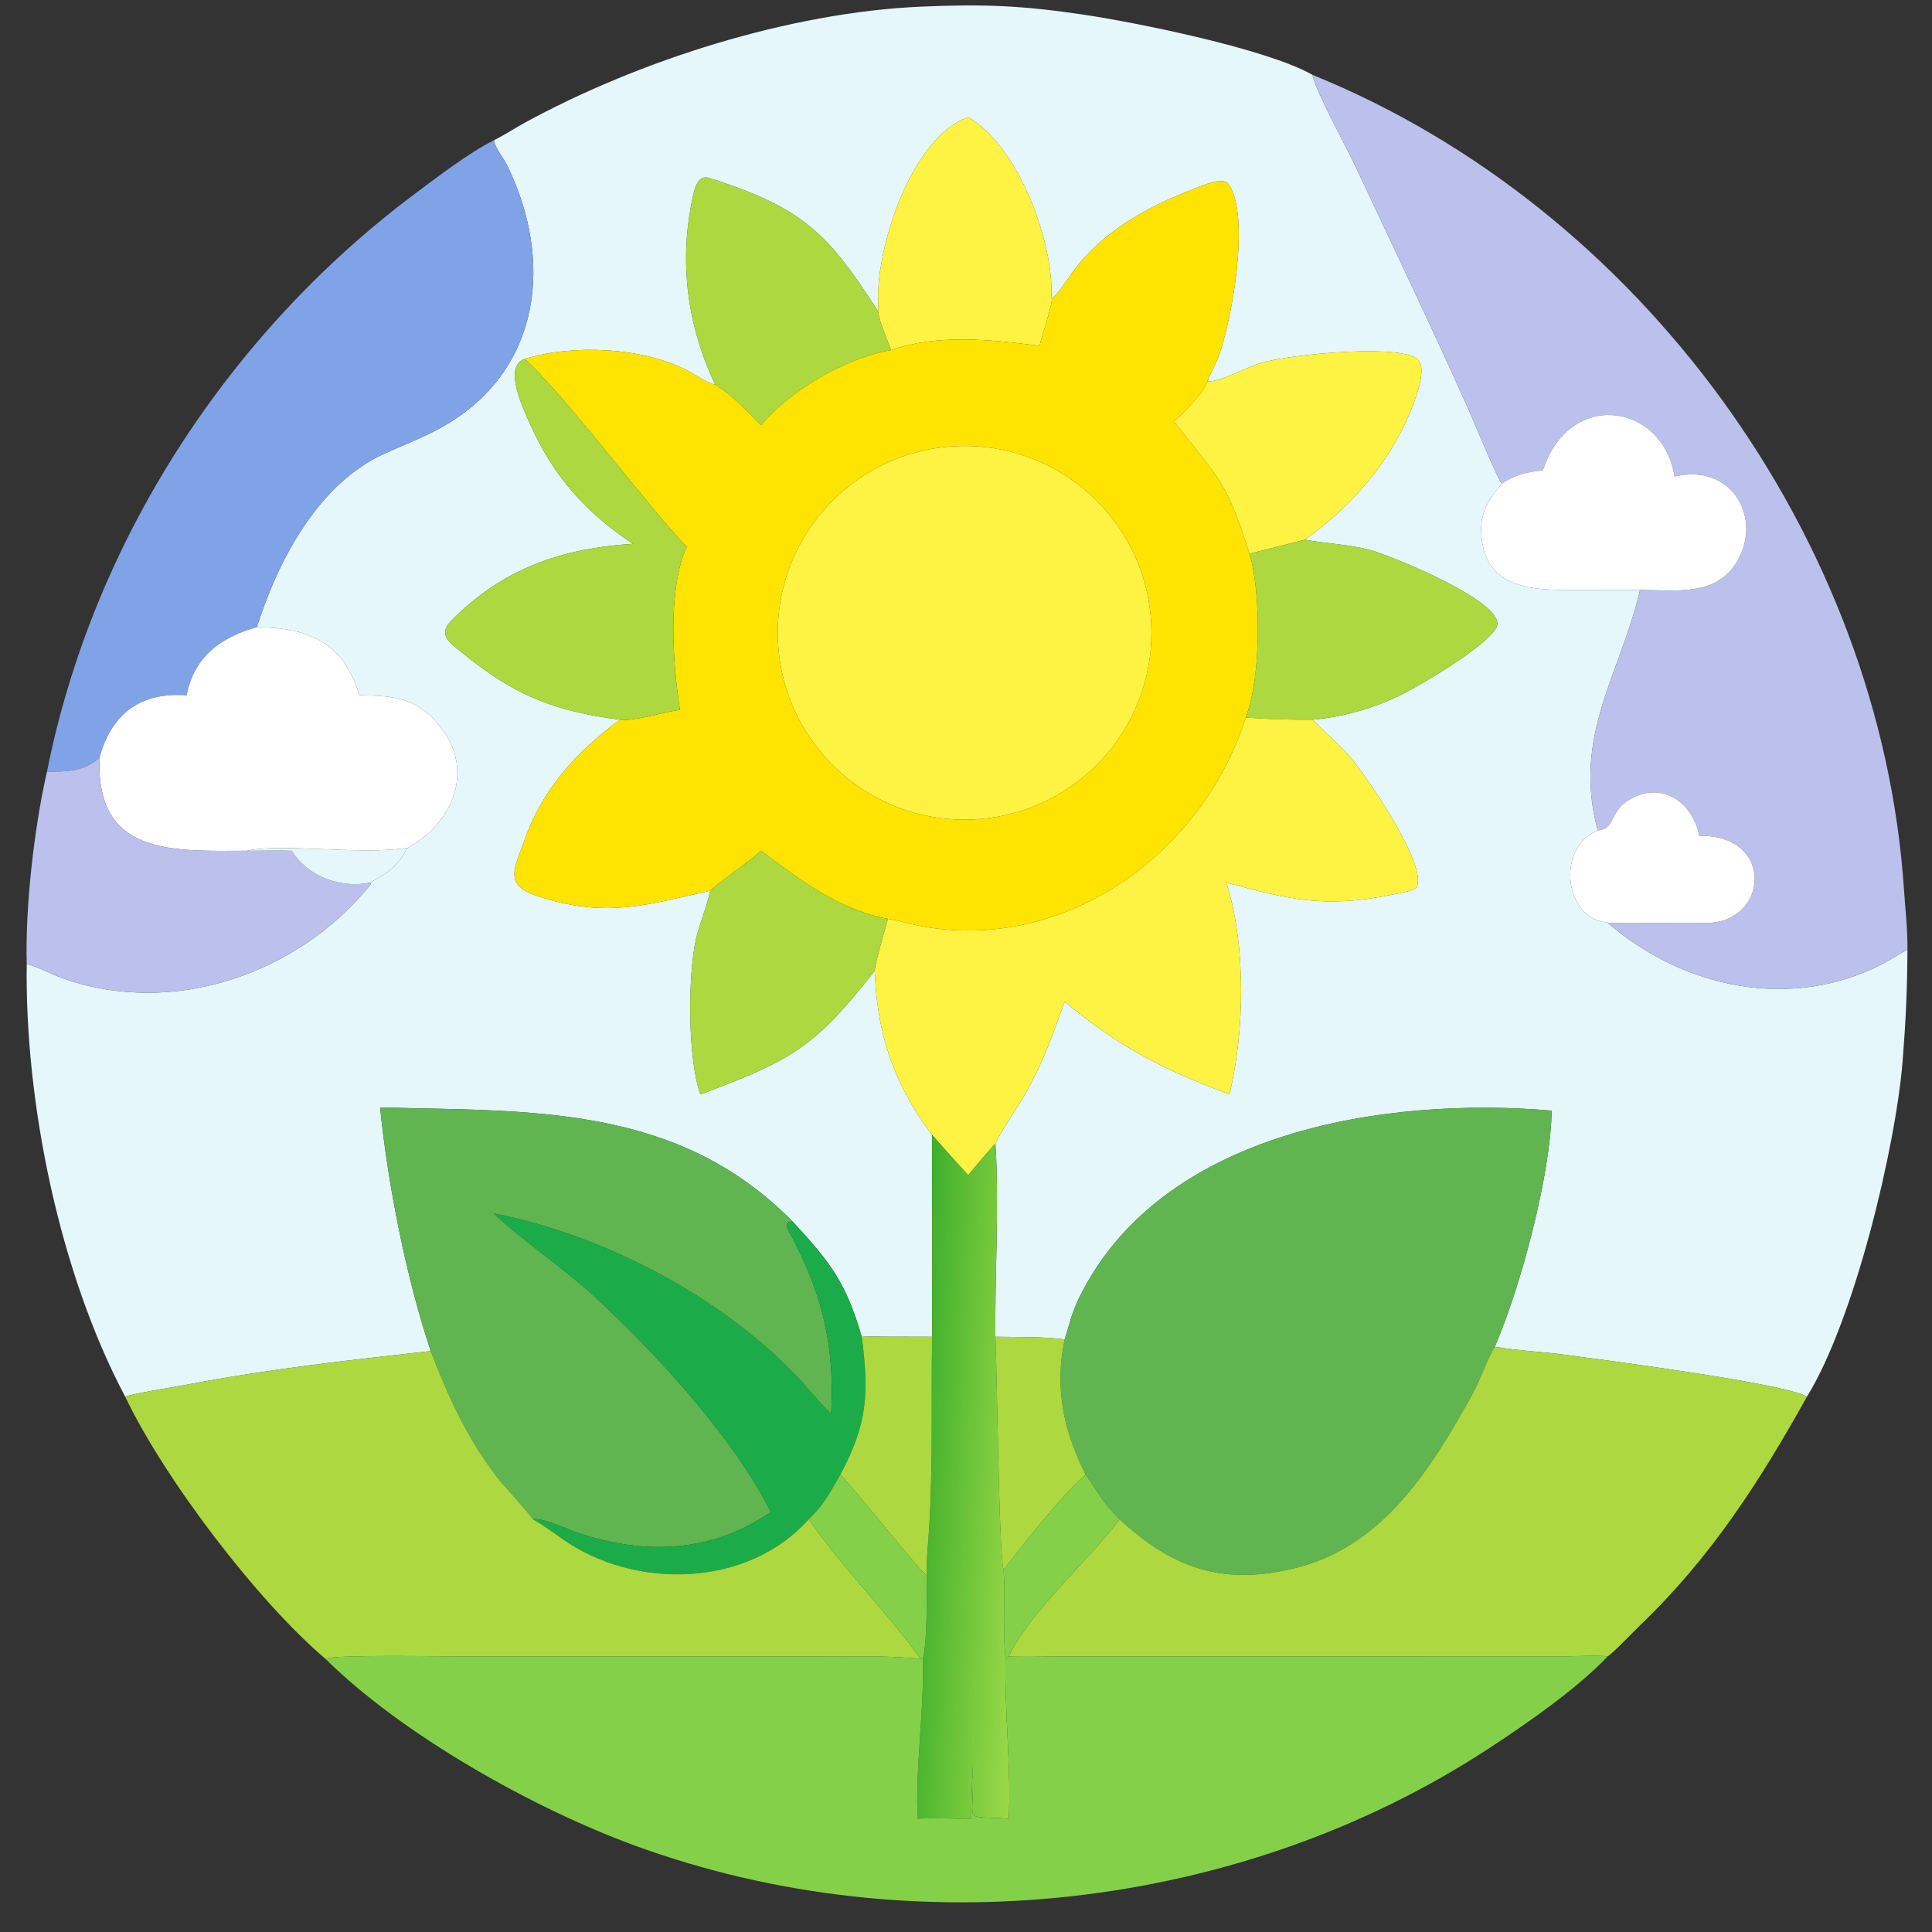
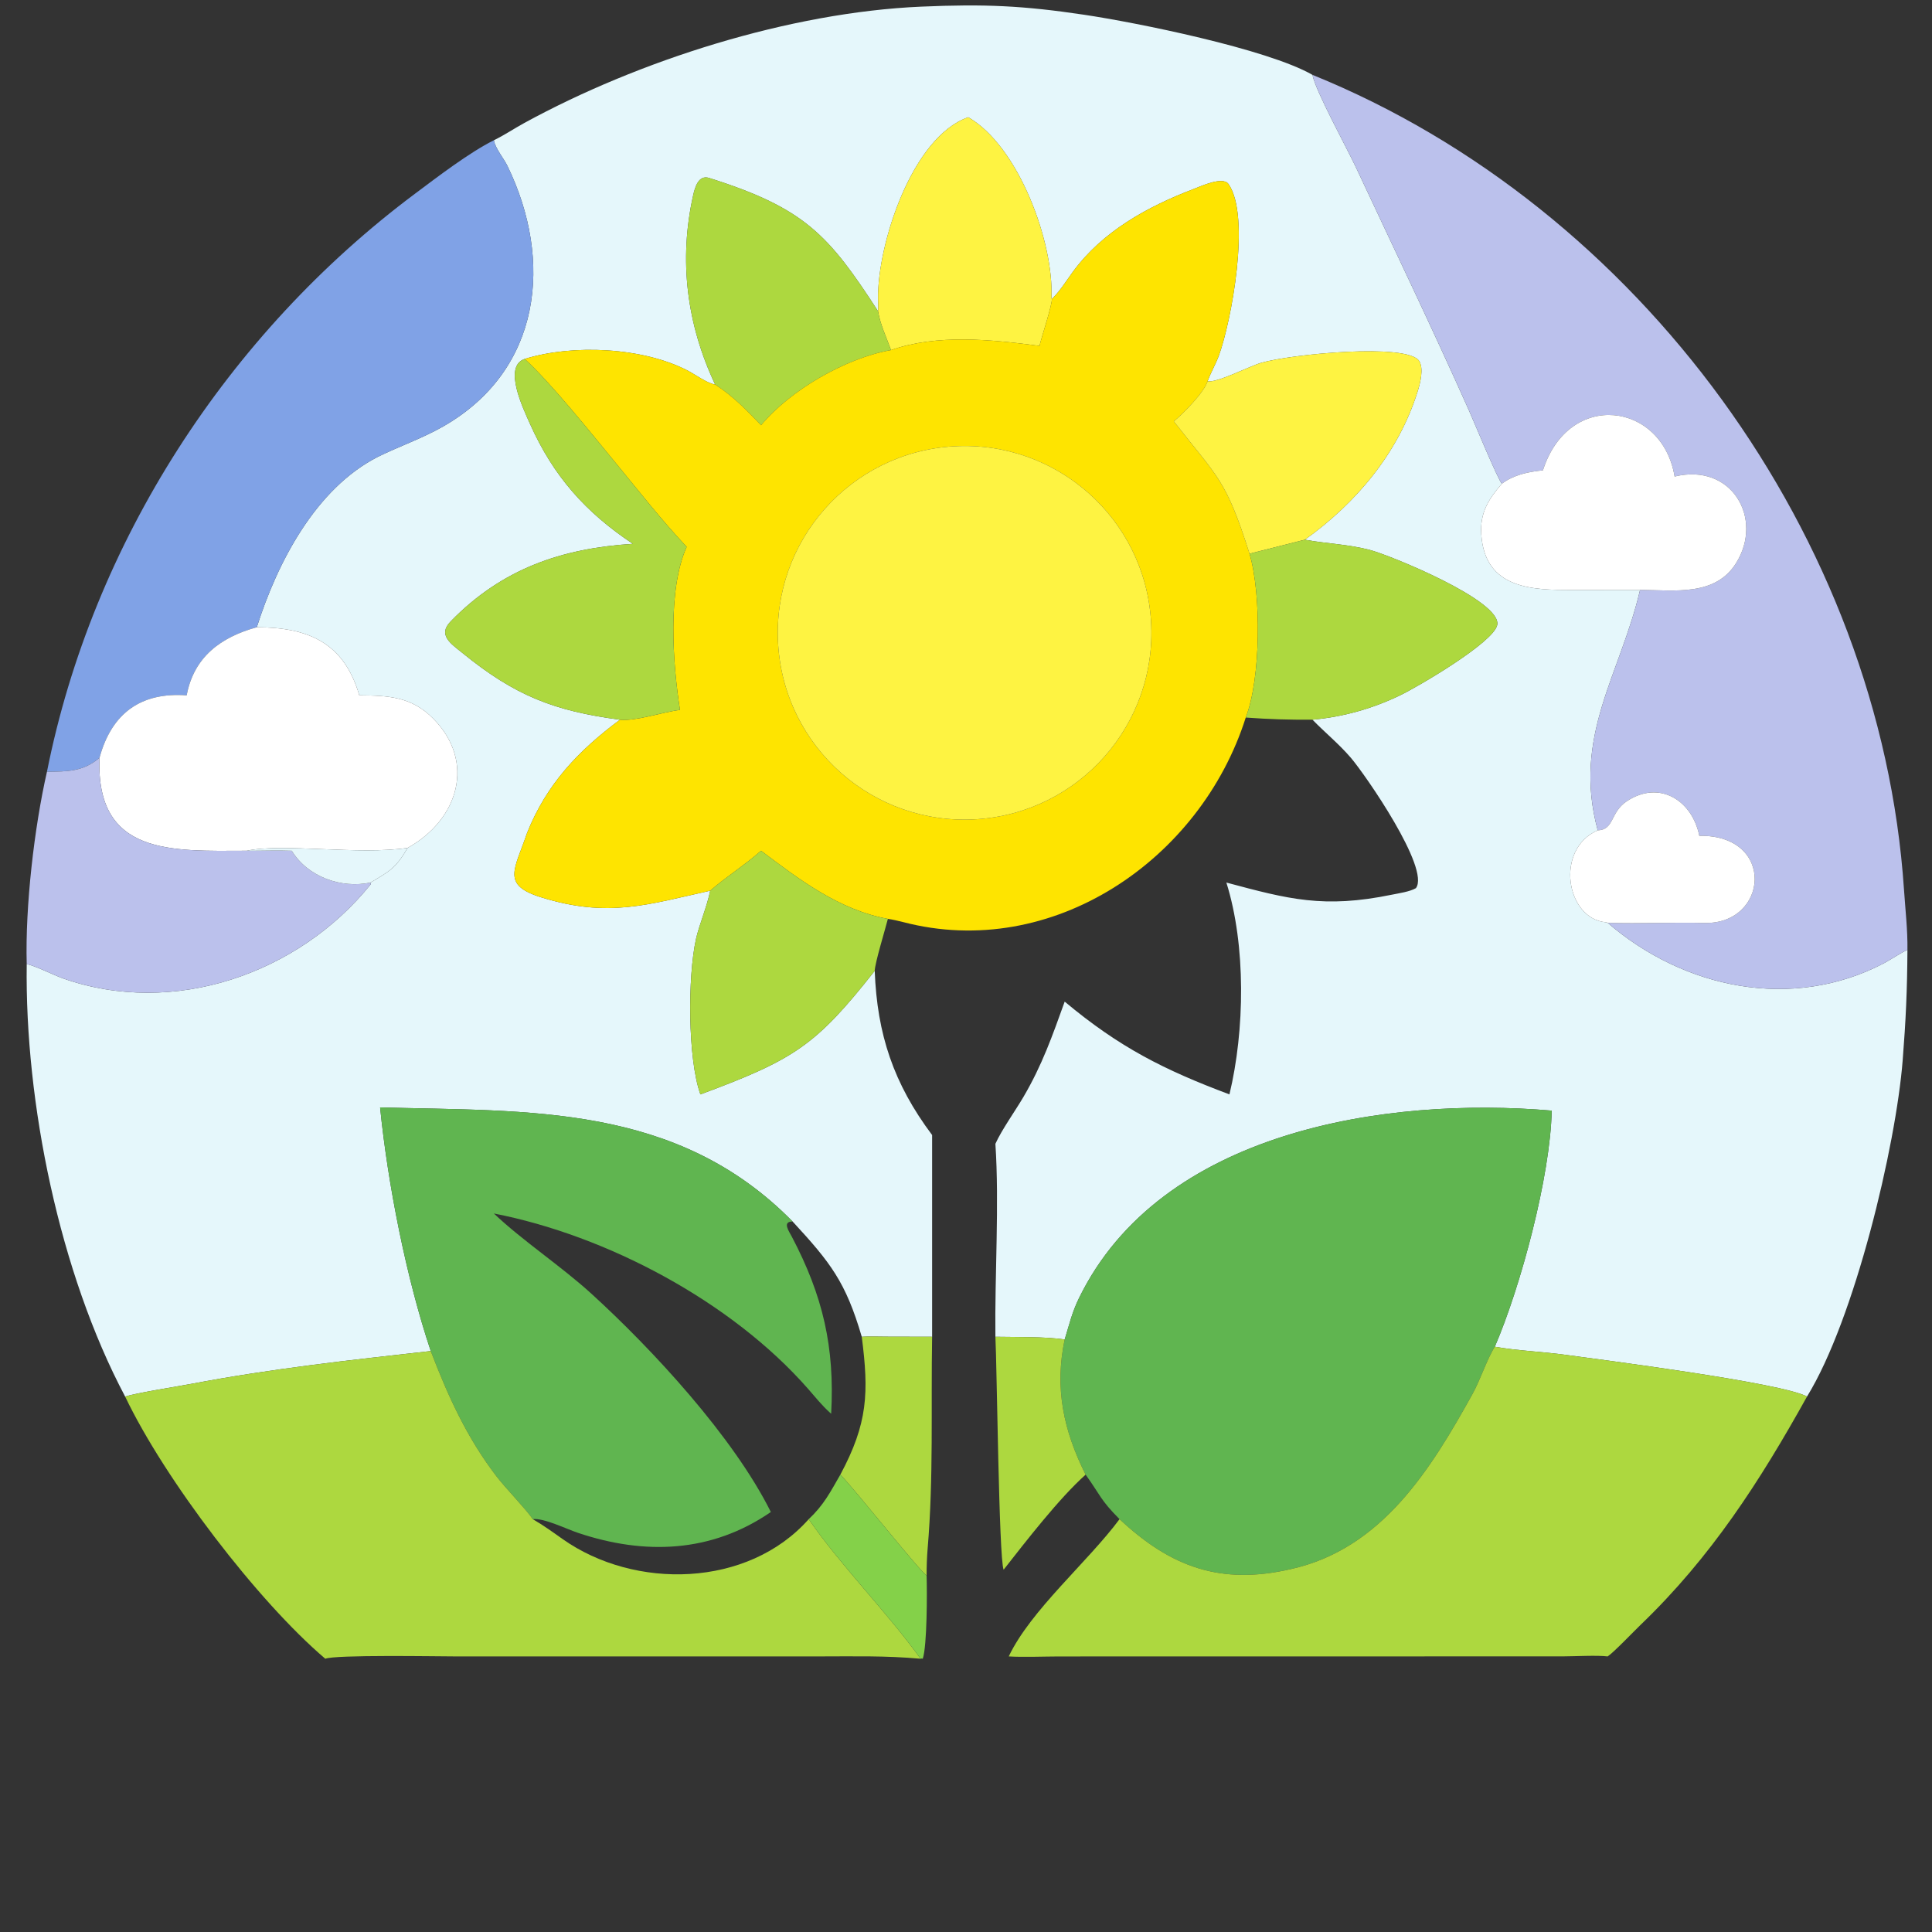
<svg xmlns="http://www.w3.org/2000/svg" width="1024" height="1024" viewBox="0 0 1024 1024">
  <rect x="0" y="0" width="1024" height="1024" fill="#333333" stroke="none" />
  <path fill="#E5F7FB" transform="scale(2 2)" d="M347.82 19.839C348.548 23.934 357.083 39.527 359.276 44.214C369.34 65.718 379.666 87.161 389.325 108.847C390.33 111.094 397.107 127.478 398.026 128.172C394.446 132.297 392.179 135.906 392.555 141.621C393.517 156.249 406.369 156.356 416.77 156.349L434.636 156.324C429.405 178.774 416.64 195.022 423.412 220.045C411.951 225.059 415.039 243.455 425.546 244.411C425.868 244.446 425.791 244.43 426.05 244.557C446.226 261.955 474.83 268.043 499.241 255.279C500.749 254.491 504.28 252.181 505.49 251.726C505.43 262.426 505.066 270.368 504.23 280.98C502.441 303.708 491.495 349.638 478.881 370.1C472.149 366.441 424.338 360.344 414.916 359.048C408.645 358.185 402.349 357.984 396.139 356.905C403.034 340.904 410.863 311.721 411.22 294.323C367.193 290.551 307.6 299.687 285.949 344.003C284.07 347.849 283.373 351.033 282.152 354.972C276.622 354.185 269.394 354.365 263.79 354.257C263.593 338.002 264.855 319.04 263.79 303.125C265.445 299.431 269.055 294.404 271.243 290.668C276.202 282.203 278.866 274.57 282.152 265.441C296.662 277.568 308.433 283.502 325.814 290.027C329.889 273.111 330.234 250.544 325.002 233.886C341.456 238.297 350.822 240.805 368.842 237.106C370.776 236.709 373.59 236.32 375.227 235.375C379.114 230.257 361.775 205.231 357.968 200.793C354.859 197.169 351.147 194.146 347.82 190.731C355.941 189.982 363.547 187.849 370.907 184.335C375.676 182.058 395.728 170.326 396.769 165.673C398.202 159.265 368.166 147.027 362.852 145.688C356.95 144.201 351.772 144.098 346.021 143.067L345.808 143.027C359.427 133.287 370.577 120.017 375.672 103.781C376.347 101.629 377.383 97.678 376.079 95.657C372.985 90.862 342.146 93.828 334.148 96.171C331.114 97.06 322.346 101.586 320.021 101.021C320.843 98.768 322.191 96.476 323.032 94.174C326.31 85.216 331.528 57.33 325.572 48.787C324.079 46.645 318.292 49.34 316.467 50.034C304.169 54.714 292.111 61.316 284.224 72.176C282.559 74.466 281.043 76.911 279.073 78.926L278.762 79.239C278.72 79.133 278.678 79.028 278.636 78.922C279.306 64.178 269.933 38.737 256.593 31.07C241.671 36.282 232.539 64.716 232.69 79.103C232.699 80.03 232.813 81.581 232.682 82.448C219.584 62.27 213.301 55.162 187.92 47.16C185.129 46.281 184.182 49.584 183.698 51.74C179.833 68.994 181.999 85.941 189.508 101.887C187.589 101.678 184.203 99.232 182.355 98.265C170.389 91.998 151.789 91.163 139.051 95.12C133.268 97.082 138.591 108.148 140.432 112.279C146.638 126.209 155.203 135.794 167.721 144.116C148.85 145.324 133.05 150.685 119.409 164.703C115.884 168.325 119.644 170.677 122.443 172.959C136.471 184.394 146.846 188.412 164.298 190.731C153.317 198.914 144.918 207.691 139.701 220.687C136.397 230.471 132.749 234.478 143.404 237.795C161.227 243.341 171.69 239.689 188.209 236.045C187.358 240.306 185.277 245.096 184.443 248.853C182.234 258.815 182.237 280.622 185.613 290.027C210.549 280.778 216.208 277.063 231.811 257.283C232.435 274.053 236.799 287.161 247.021 300.792L247.021 354.257L234.959 354.228C233.209 354.224 230.007 354.118 228.377 354.257C224.139 339.775 220.118 334.617 210.056 323.718C179.28 292.395 140.077 294.568 100.73 293.473C102.765 313.749 107.634 338.572 114.153 358.042C92.984 360.405 71.776 362.728 50.852 366.709C47.066 367.429 36.238 369.115 33.161 370.1C15.754 337.279 6.58 292.232 7.081 255.511C9.019 255.793 14.294 258.434 16.649 259.267C45.966 269.641 79.161 258.081 98.265 234.323L98.203 233.886C103.436 230.758 104.871 230.068 108.03 224.696C121.589 217.157 126.058 201.845 114.849 190.474C109.074 184.616 102.986 184.333 95.218 184.271C91.128 170.218 81.596 166.268 68.05 166.226C73.527 148.991 83.674 129.455 100.18 121.044C105.907 118.234 111.918 116.177 117.474 113C143.584 98.07 146.655 69.014 134.487 43.988C133.497 41.952 131.267 39.344 130.877 37.171C133.821 35.731 136.18 34.104 138.983 32.572C169.267 16.017 209.238 3.282 244.121 1.759C260.968 1.028 271.094 1.491 287.298 3.908C301.007 5.952 335.721 12.921 347.82 19.839Z" />
  <path fill="#BBC1EC" transform="scale(2 2)" d="M398.026 128.172C397.107 127.478 390.33 111.094 389.325 108.847C379.666 87.161 369.34 65.718 359.276 44.214C357.083 39.527 348.548 23.934 347.82 19.839C434.448 54.983 498.344 142.391 504.579 235.777C504.931 241.057 505.566 246.453 505.49 251.726C504.28 252.181 500.749 254.491 499.241 255.279C474.83 268.043 446.226 261.955 426.05 244.557C434.505 244.835 443.207 244.387 451.678 244.593C468.658 245.007 470.712 221.211 450.336 221.491C448.43 212.064 439.734 206.613 431.105 212.345C426.672 215.29 427.833 219.902 423.412 220.045C416.64 195.022 429.405 178.774 434.636 156.324C443.867 156.406 454.582 158.049 460.087 149.22C467.44 137.429 458.948 122.591 443.789 126.284C440.522 106.552 415.785 103.217 408.891 124.643C405.041 125.026 401.191 125.817 398.026 128.172Z" />
  <path fill="#FEF342" transform="scale(2 2)" d="M256.593 31.07C269.933 38.737 279.306 64.178 278.636 78.922C278.678 79.028 278.72 79.133 278.762 79.239C278.839 80.827 276.062 89.216 275.475 91.654C262.837 90.004 248.401 88.453 236.122 92.78C234.893 89.307 233.285 86.09 232.682 82.448C232.813 81.581 232.699 80.03 232.69 79.103C232.539 64.716 241.671 36.282 256.593 31.07Z" />
  <path fill="#80A2E6" transform="scale(2 2)" d="M12.443 204.525C24.542 143.724 60.405 88.393 109.984 51.331C115.906 46.904 124.348 40.429 130.877 37.171C131.267 39.344 133.497 41.952 134.487 43.988C146.655 69.014 143.584 98.07 117.474 113C111.918 116.177 105.907 118.234 100.18 121.044C83.674 129.455 73.527 148.991 68.05 166.226C58.509 168.853 51.367 174.111 49.474 184.271C37.523 183.389 29.635 188.827 26.37 200.815C21.998 204.542 17.84 204.453 12.443 204.525Z" />
  <path fill="#ADD83F" transform="scale(2 2)" d="M189.508 101.887C181.999 85.941 179.833 68.994 183.698 51.74C184.182 49.584 185.129 46.281 187.92 47.16C213.301 55.162 219.584 62.27 232.682 82.448C233.285 86.09 234.893 89.307 236.122 92.78C224.2 94.862 209.476 103.321 201.692 112.688C197.798 108.624 194.275 104.983 189.508 101.887Z" />
  <path fill="#FEE400" transform="scale(2 2)" d="M278.762 79.239L279.073 78.926C281.043 76.911 282.559 74.466 284.224 72.176C292.111 61.316 304.169 54.714 316.467 50.034C318.292 49.34 324.079 46.645 325.572 48.787C331.528 57.33 326.31 85.216 323.032 94.174C322.191 96.476 320.843 98.768 320.021 101.021C319.149 103.943 313.471 109.709 311.07 111.653L311.273 111.917C322.666 126.55 324.84 126.848 331.136 146.734C334.333 157.523 334.138 179.911 330.136 190.157C318.153 227.968 278.804 254.671 239.382 244.371C238.228 244.07 236.457 243.668 235.299 243.508C222.466 241.194 211.818 233.104 201.692 225.46C197.13 229.45 192.296 232.479 188.209 236.045C171.69 239.689 161.227 243.341 143.404 237.795C132.749 234.478 136.397 230.471 139.701 220.687C144.918 207.691 153.317 198.914 164.298 190.731C168.516 191.163 175.54 188.697 180.201 188.137C178.306 176.021 176.822 156.375 181.97 144.925C175.216 137.736 169.137 129.941 162.866 122.331C156.625 114.758 146.183 101.694 139.051 95.12C151.789 91.163 170.389 91.998 182.355 98.265C184.203 99.232 187.589 101.678 189.508 101.887C194.275 104.983 197.798 108.624 201.692 112.688C209.476 103.321 224.2 94.862 236.122 92.78C248.401 88.453 262.837 90.004 275.475 91.654C276.062 89.216 278.839 80.827 278.762 79.239ZM252.779 118.277C225.418 119.853 204.543 143.358 206.211 170.714C207.878 198.07 231.453 218.866 258.803 217.107C286.024 215.357 306.702 191.917 305.042 164.69C303.382 137.463 280.011 116.708 252.779 118.277Z" />
  <path fill="#FEF342" transform="scale(2 2)" d="M311.07 111.653C313.471 109.709 319.149 103.943 320.021 101.021C322.346 101.586 331.114 97.06 334.148 96.171C342.146 93.828 372.985 90.862 376.079 95.657C377.383 97.678 376.347 101.629 375.672 103.781C370.577 120.017 359.427 133.287 345.808 143.027L331.136 146.734C324.84 126.848 322.666 126.55 311.273 111.917L311.07 111.653Z" />
  <path fill="#ADD83F" transform="scale(2 2)" d="M167.721 144.116C155.203 135.794 146.638 126.209 140.432 112.279C138.591 108.148 133.268 97.082 139.051 95.12C146.183 101.694 156.625 114.758 162.866 122.331C169.137 129.941 175.216 137.736 181.97 144.925C176.822 156.375 178.306 176.021 180.201 188.137C175.54 188.697 168.516 191.163 164.298 190.731C146.846 188.412 136.471 184.394 122.443 172.959C119.644 170.677 115.884 168.325 119.409 164.703C133.05 150.685 148.85 145.324 167.721 144.116Z" />
  <path fill="white" transform="scale(2 2)" d="M398.026 128.172C401.191 125.817 405.041 125.026 408.891 124.643C415.785 103.217 440.522 106.552 443.789 126.284C458.948 122.591 467.44 137.429 460.087 149.22C454.582 158.049 443.867 156.406 434.636 156.324L416.77 156.349C406.369 156.356 393.517 156.249 392.555 141.621C392.179 135.906 394.446 132.297 398.026 128.172Z" />
  <path fill="#FEF342" transform="scale(2 2)" d="M258.803 217.107C231.453 218.866 207.878 198.07 206.211 170.714C204.543 143.358 225.418 119.853 252.779 118.277C280.011 116.708 303.382 137.463 305.042 164.69C306.702 191.917 286.024 215.357 258.803 217.107Z" />
  <path fill="#ADD83F" transform="scale(2 2)" d="M331.136 146.734L345.808 143.027L346.021 143.067C351.772 144.098 356.95 144.201 362.852 145.688C368.166 147.027 398.202 159.265 396.769 165.673C395.728 170.326 375.676 182.058 370.907 184.335C363.547 187.849 355.941 189.982 347.82 190.731C341.313 190.754 336.601 190.624 330.136 190.157C334.138 179.911 334.333 157.523 331.136 146.734Z" />
  <path fill="white" transform="scale(2 2)" d="M49.474 184.271C51.367 174.111 58.509 168.853 68.05 166.226C81.596 166.268 91.128 170.218 95.218 184.271C102.986 184.333 109.074 184.616 114.849 190.474C126.058 201.845 121.589 217.157 108.03 224.696C95.323 226.654 74.913 223.392 65.362 225.46C45.465 225.531 25.336 226.755 26.37 200.815C29.635 188.827 37.523 183.389 49.474 184.271Z" />
-   <path fill="#FEF342" transform="scale(2 2)" d="M235.299 243.508C236.457 243.668 238.228 244.07 239.382 244.371C278.804 254.671 318.153 227.968 330.136 190.157C336.601 190.624 341.313 190.754 347.82 190.731C351.147 194.146 354.859 197.169 357.968 200.793C361.775 205.231 379.114 230.257 375.227 235.375C373.59 236.32 370.776 236.709 368.842 237.106C350.822 240.805 341.456 238.297 325.002 233.886C330.234 250.544 329.889 273.111 325.814 290.027C308.433 283.502 296.662 277.568 282.152 265.441C278.866 274.57 276.202 282.203 271.243 290.668C269.055 294.404 265.445 299.431 263.79 303.125C262.194 304.587 258.129 309.615 256.593 311.436C253.154 307.734 250.342 304.496 247.021 300.792C236.799 287.161 232.435 274.053 231.811 257.283C231.893 255.087 234.556 246.43 235.299 243.508Z" />
  <path fill="#BBC1EC" transform="scale(2 2)" d="M12.443 204.525C17.84 204.453 21.998 204.542 26.37 200.815C25.336 226.755 45.465 225.531 65.362 225.46C69.32 225.486 73.411 225.306 77.326 225.46C81.546 232.376 90.421 235.537 98.203 233.886L98.265 234.323C79.161 258.081 45.966 269.641 16.649 259.267C14.294 258.434 9.019 255.793 7.081 255.511C6.66 240.23 9.09 219.22 12.443 204.525Z" />
  <path fill="white" transform="scale(2 2)" d="M426.05 244.557C425.791 244.43 425.868 244.446 425.546 244.411C415.039 243.455 411.951 225.059 423.412 220.045C427.833 219.902 426.672 215.29 431.105 212.345C439.734 206.613 448.43 212.064 450.336 221.491C470.712 221.211 468.658 245.007 451.678 244.593C443.207 244.387 434.505 244.835 426.05 244.557Z" />
  <path fill="#E5F7FB" transform="scale(2 2)" d="M65.362 225.46C74.913 223.392 95.323 226.654 108.03 224.696C104.871 230.068 103.436 230.758 98.203 233.886C90.421 235.537 81.546 232.376 77.326 225.46C73.411 225.306 69.32 225.486 65.362 225.46Z" />
  <path fill="#ADD83F" transform="scale(2 2)" d="M188.209 236.045C192.296 232.479 197.13 229.45 201.692 225.46C211.818 233.104 222.466 241.194 235.299 243.508C234.556 246.43 231.893 255.087 231.811 257.283C216.208 277.063 210.549 280.778 185.613 290.027C182.237 280.622 182.234 258.815 184.443 248.853C185.277 245.096 187.358 240.306 188.209 236.045Z" />
  <path fill="#60B550" transform="scale(2 2)" d="M282.152 354.972C283.373 351.033 284.07 347.849 285.949 344.003C307.6 299.687 367.193 290.551 411.22 294.323C410.863 311.721 403.034 340.904 396.139 356.905C394.178 359.922 392.297 365.679 390.265 369.347C379.162 389.389 366.216 410.494 342.057 415.835C323.579 420.097 310.323 415.358 296.692 402.592C291.551 397.439 291.607 396.221 287.849 391.005L287.698 390.798C281.834 379.062 279.442 367.92 282.152 354.972Z" />
  <path fill="#60B550" transform="scale(2 2)" d="M210.056 323.718C207.218 323.704 209.069 326.263 209.869 327.786C218.063 343.395 221.242 356.958 220.267 374.649L219.946 374.365C217.837 372.481 215.983 370.149 214.123 368.029C193.877 344.956 160.877 327.434 130.877 321.582C138.464 328.8 148.655 335.491 156.728 342.847C172.896 357.576 194.353 380.767 204.284 400.699C188.475 411.573 170.798 412.119 153.235 406.244C150.045 405.177 144.121 402.235 141.183 402.592C139.594 400.149 134.009 394.429 131.508 391.156C123.687 380.925 118.748 370.022 114.153 358.042C107.634 338.572 102.765 313.749 100.73 293.473C140.077 294.568 179.28 292.395 210.056 323.718Z" />
  <defs>
    <linearGradient id="gradient_0" gradientUnits="userSpaceOnUse" x1="242.81" y1="391.379" x2="271.37" y2="392.794">
      <stop offset="0" stop-color="#3EAF2C" />
      <stop offset="1" stop-color="#9BD947" />
    </linearGradient>
  </defs>
-   <path fill="url(#gradient_0)" transform="scale(2 2)" d="M247.021 300.792C250.342 304.496 253.154 307.734 256.593 311.436C258.129 309.615 262.194 304.587 263.79 303.125C264.855 319.04 263.593 338.002 263.79 354.257C264.188 361.352 264.709 413.1 265.971 415.986C266.483 423.719 265.617 431.078 266.477 439.587C266.162 453.509 268.015 468.848 267.328 481.989C254.988 480.956 258.047 483.941 257.828 470.99C257.624 458.882 259.294 444.669 258.492 433.011L258.356 433.443L258.4 432.547C259.548 440.213 257.344 471.136 257.373 481.989C253.512 482.01 246.635 481.709 243.212 481.989C242.446 469.242 245.025 452.785 244.542 439.587C245.708 436.097 245.696 421.877 245.563 417.53C245.547 415.313 245.646 412.609 245.833 410.404C247.425 391.687 246.692 372.955 247.021 354.257L247.021 300.792Z" />
-   <path fill="#1CAB49" transform="scale(2 2)" d="M220.267 374.649C221.242 356.958 218.063 343.395 209.869 327.786C209.069 326.263 207.218 323.704 210.056 323.718C220.118 334.617 224.139 339.775 228.377 354.257C230.277 369.08 230.003 377.161 222.698 390.798C220.001 395.484 218.304 398.852 214.32 402.592C198.175 420.814 168.184 421.341 149.111 407.877C146.462 406.007 144.005 404.215 141.183 402.592C144.121 402.235 150.045 405.177 153.235 406.244C170.798 412.119 188.475 411.573 204.284 400.699C194.353 380.767 172.896 357.576 156.728 342.847C148.655 335.491 138.464 328.8 130.877 321.582C160.877 327.434 193.877 344.956 214.123 368.029C215.983 370.149 217.837 372.481 219.946 374.365L220.267 374.649Z" />
  <path fill="#ADD83F" transform="scale(2 2)" d="M228.377 354.257C230.007 354.118 233.209 354.224 234.959 354.228L247.021 354.257C246.692 372.955 247.425 391.687 245.833 410.404C245.646 412.609 245.547 415.313 245.563 417.53C243.44 416.053 226.585 394.715 222.698 390.798C230.003 377.161 230.277 369.08 228.377 354.257Z" />
  <path fill="#ADD83F" transform="scale(2 2)" d="M263.79 354.257C269.394 354.365 276.622 354.185 282.152 354.972C279.442 367.92 281.834 379.062 287.698 390.798C280.681 397.07 271.966 408.343 265.971 415.986C264.709 413.1 264.188 361.352 263.79 354.257Z" />
  <path fill="#ADD83F" transform="scale(2 2)" d="M296.692 402.592C310.323 415.358 323.579 420.097 342.057 415.835C366.216 410.494 379.162 389.389 390.265 369.347C392.297 365.679 394.178 359.922 396.139 356.905C402.349 357.984 408.645 358.185 414.916 359.048C424.338 360.344 472.149 366.441 478.881 370.1C466.379 392.566 453.471 412.64 434.792 430.582C433.097 432.21 427.612 437.951 426.05 438.967C423.236 438.62 417.431 438.947 414.214 438.956L280.601 438.976C276.882 438.982 270.896 439.207 267.328 438.967C273.158 426.704 288.265 413.937 296.692 402.592Z" />
  <path fill="#ADD83F" transform="scale(2 2)" d="M33.161 370.1C36.238 369.115 47.066 367.429 50.852 366.709C71.776 362.728 92.984 360.405 114.153 358.042C118.748 370.022 123.687 380.925 131.508 391.156C134.009 394.429 139.594 400.149 141.183 402.592C144.005 404.215 146.462 406.007 149.111 407.877C168.184 421.341 198.175 420.814 214.32 402.592C222.594 414.671 235.214 427.378 243.967 439.587C234.604 438.736 226.394 438.967 217.011 438.967L120.384 438.965C116.031 438.965 88.734 438.48 86.212 439.587C68.371 424.425 43.667 392.127 33.161 370.1Z" />
-   <path fill="#84D149" transform="scale(2 2)" d="M287.698 390.798L287.849 391.005C291.607 396.221 291.551 397.439 296.692 402.592C288.265 413.937 273.158 426.704 267.328 438.967L266.477 439.587C265.617 431.078 266.483 423.719 265.971 415.986C271.966 408.343 280.681 397.07 287.698 390.798Z" />
  <path fill="#84D149" transform="scale(2 2)" d="M214.32 402.592C218.304 398.852 220.001 395.484 222.698 390.798C226.585 394.715 243.44 416.053 245.563 417.53C245.696 421.877 245.708 436.097 244.542 439.587C244.205 439.488 244.396 439.507 243.967 439.587C235.214 427.378 222.594 414.671 214.32 402.592Z" />
-   <path fill="#84D149" transform="scale(2 2)" d="M266.477 439.587L267.328 438.967C270.896 439.207 276.882 438.982 280.601 438.976L414.214 438.956C417.431 438.947 423.236 438.62 426.05 438.967C417.848 447.623 404.359 456.945 394.354 463.484C328.613 506.449 241.691 516.03 168.088 489.042C141.466 479.28 106.834 459.942 86.212 439.587C88.734 438.48 116.031 438.965 120.384 438.965L217.011 438.967C226.394 438.967 234.604 438.736 243.967 439.587C244.396 439.507 244.205 439.488 244.542 439.587C245.025 452.785 242.446 469.242 243.212 481.989C246.635 481.709 253.512 482.01 257.373 481.989C257.344 471.136 259.548 440.213 258.4 432.547L258.356 433.443L258.492 433.011C259.294 444.669 257.624 458.882 257.828 470.99C258.047 483.941 254.988 480.956 267.328 481.989C268.015 468.848 266.162 453.509 266.477 439.587Z" />
</svg>